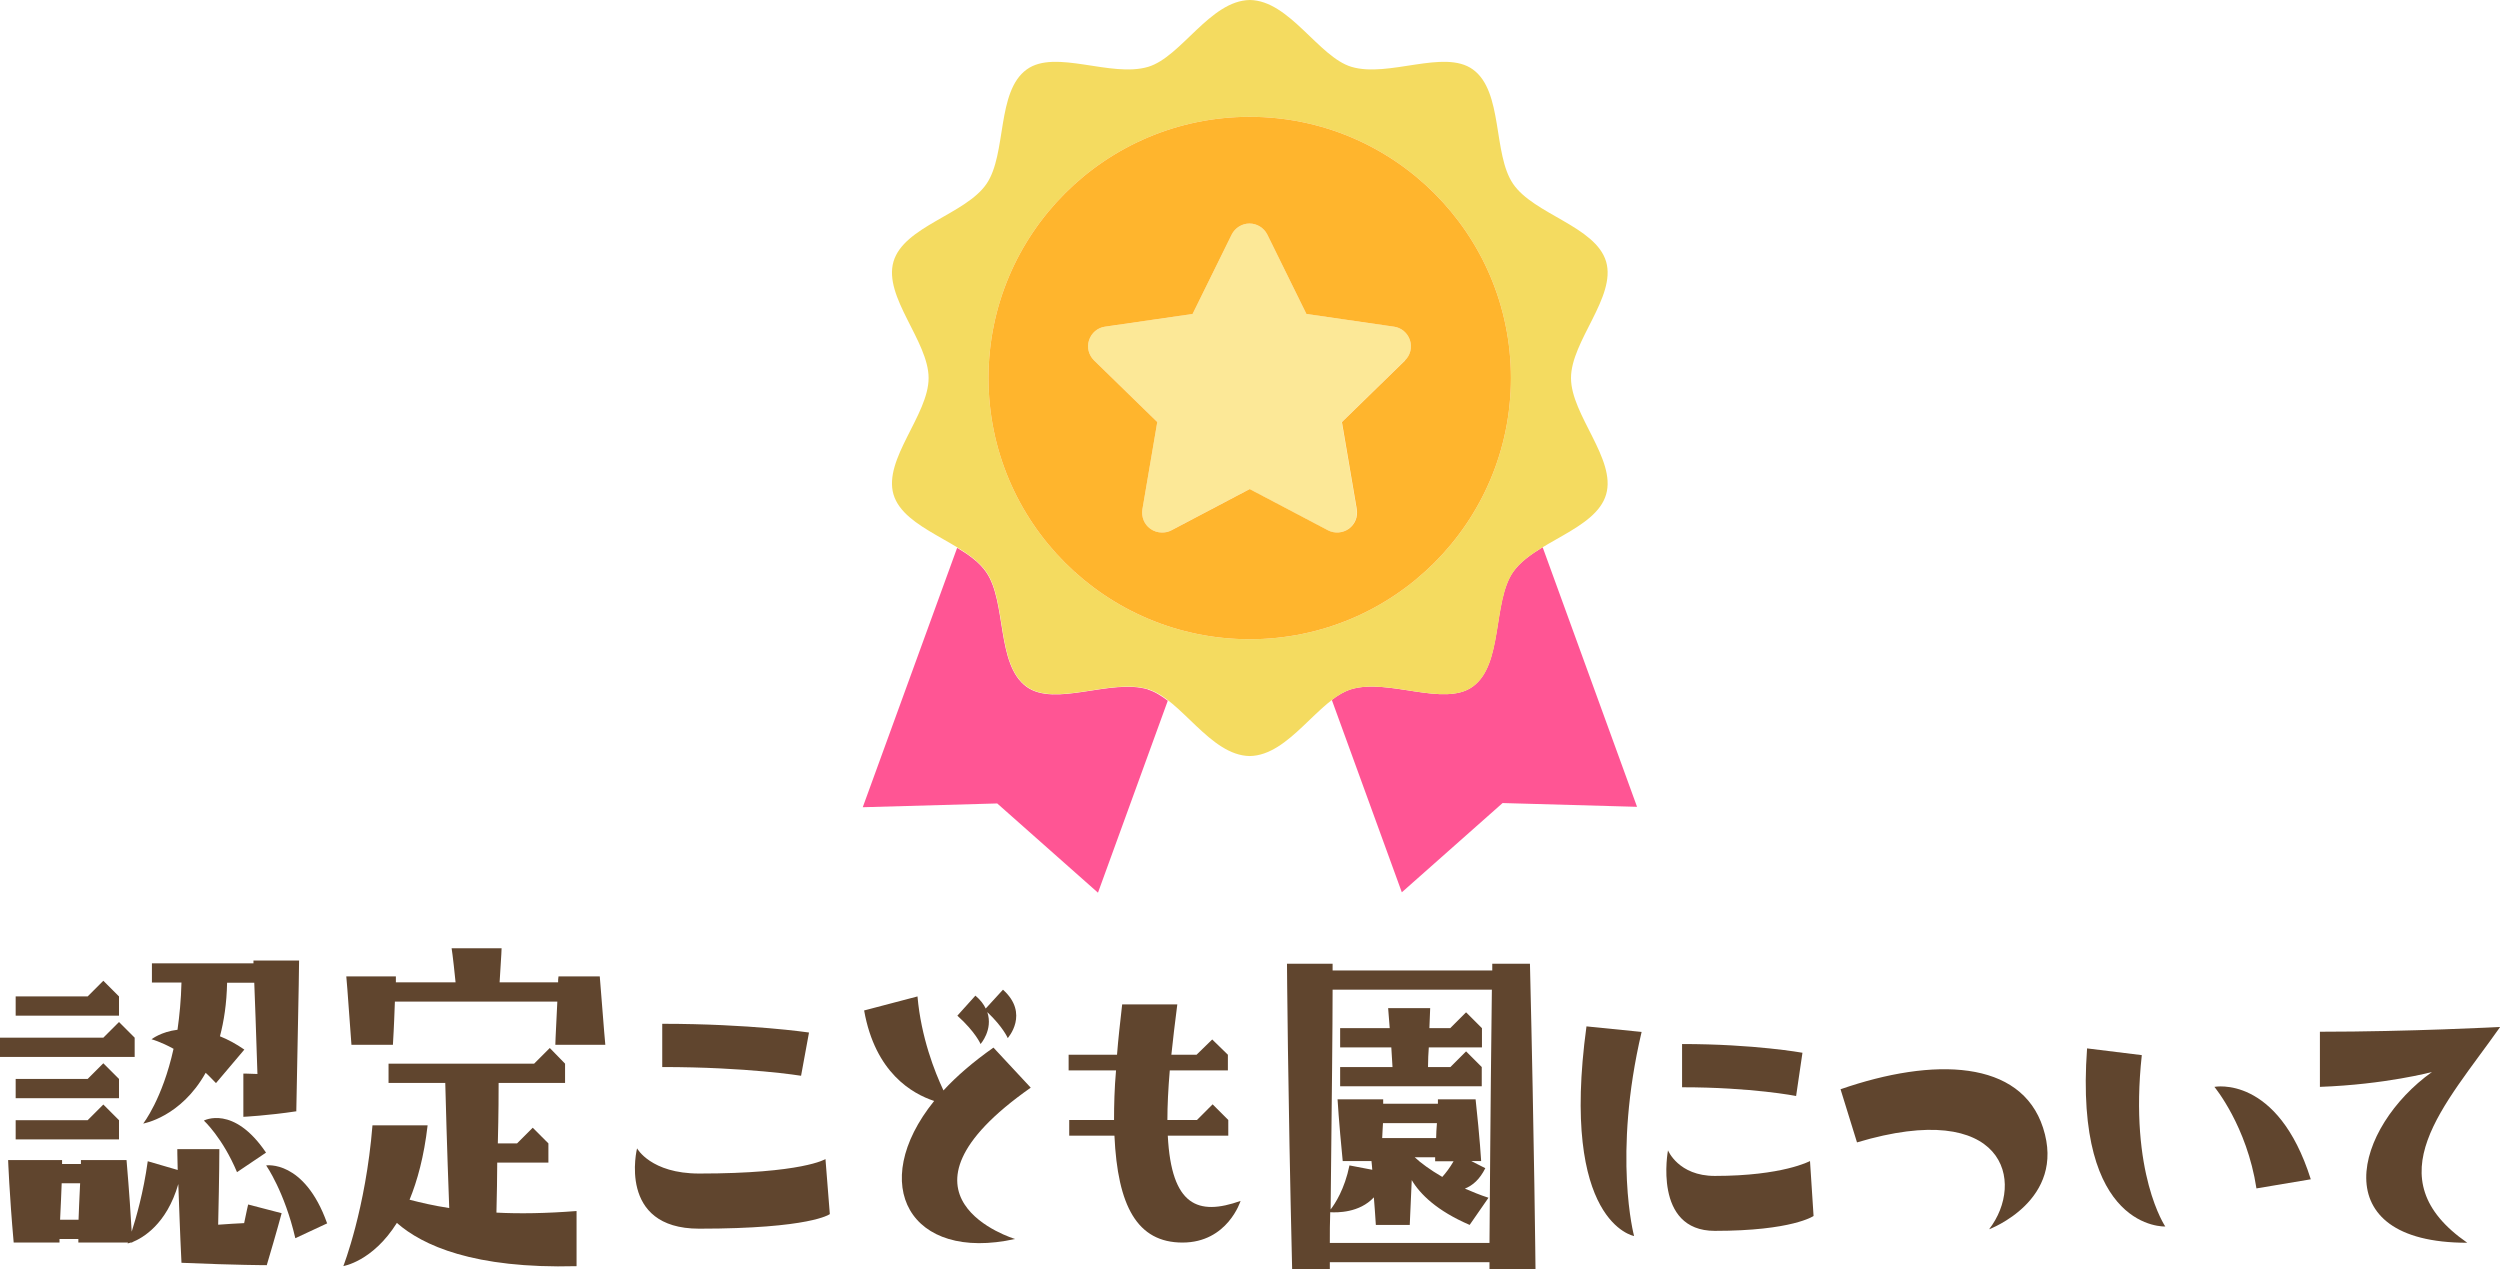
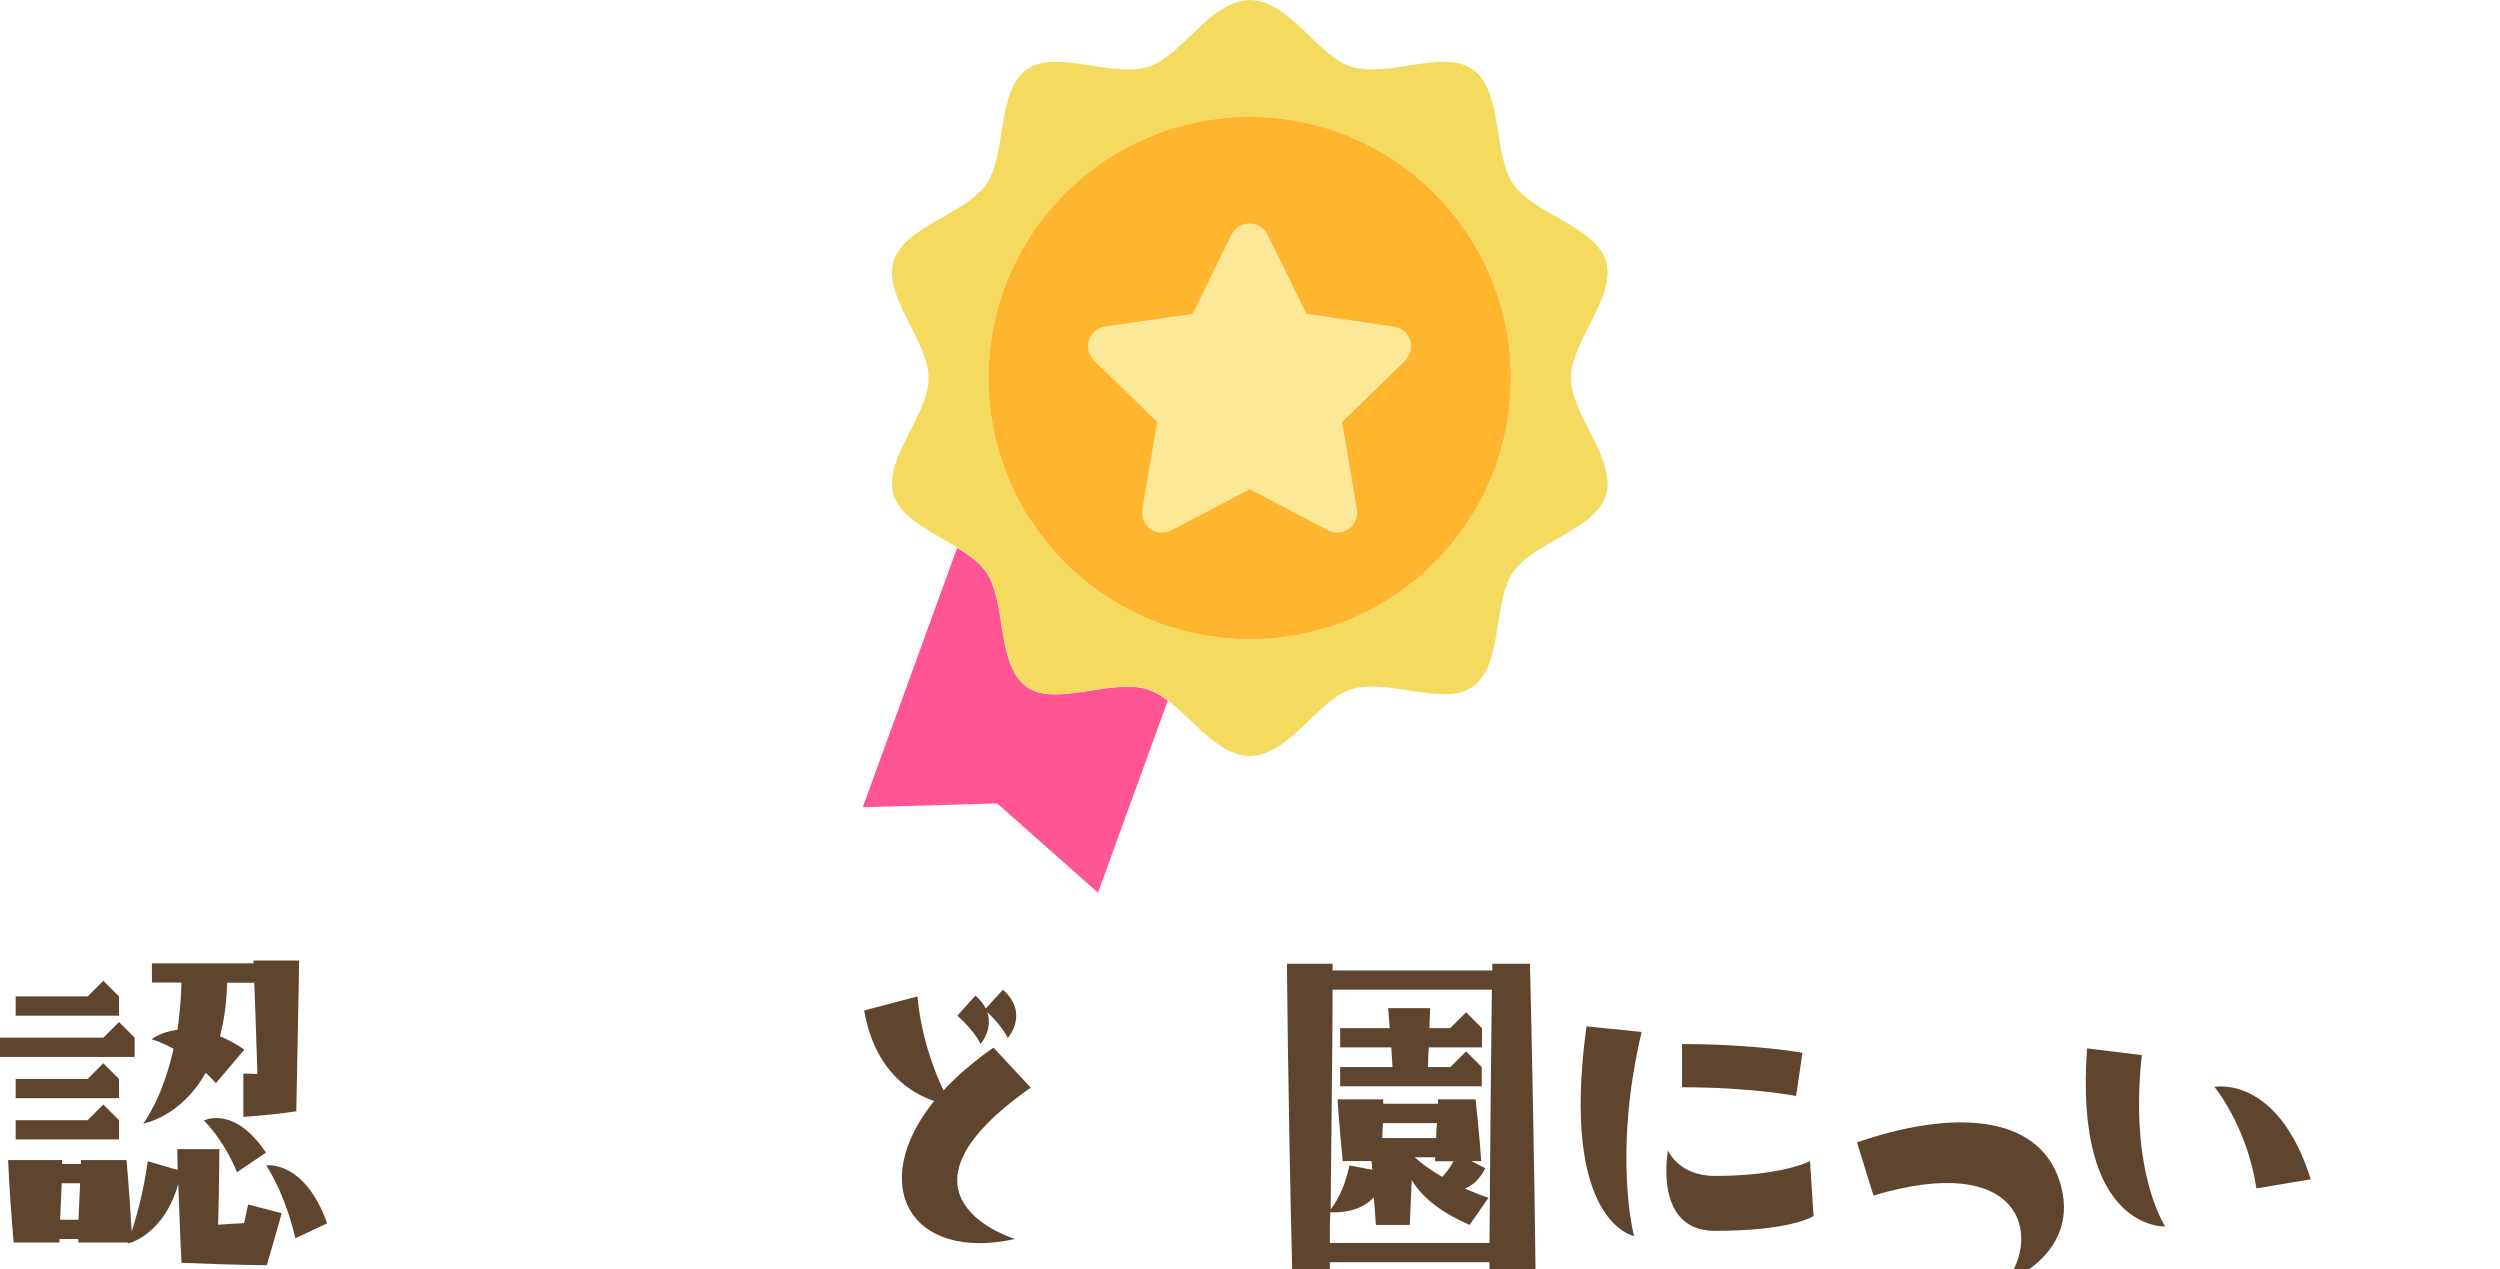
<svg xmlns="http://www.w3.org/2000/svg" id="_レイヤー_1" data-name="レイヤー 1" viewBox="0 0 126.05 64">
  <defs>
    <style>
      .cls-1 {
        fill: #f4db60;
      }

      .cls-1, .cls-2, .cls-3, .cls-4, .cls-5 {
        stroke-width: 0px;
      }

      .cls-2 {
        fill: #60452e;
      }

      .cls-3 {
        fill: #fce897;
      }

      .cls-4 {
        fill: #ffb52d;
      }

      .cls-5 {
        fill: #ff5594;
      }
    </style>
  </defs>
  <g id="quality-icon">
    <g>
-       <path class="cls-5" d="M77.78,27.59c-.61.37-1.16.77-1.5,1.26-1.03,1.51-.49,4.66-2.03,5.77-1.44,1.04-4.24-.43-6.12.13-.33.1-.66.29-.98.54l3.53,9.7,5.08-4.5,6.78.19-4.76-13.09Z" />
      <path class="cls-5" d="M57.88,34.76c-1.88-.56-4.68.91-6.12-.13-1.54-1.12-1-4.26-2.03-5.77-.33-.49-.87-.88-1.47-1.24l-4.76,13.08,6.78-.19,5.08,4.5,3.52-9.68c-.33-.25-.66-.46-1-.56Z" />
    </g>
    <g>
      <path class="cls-1" d="M80.98,13.19c-.53-1.78-3.64-2.38-4.69-3.92-1.03-1.51-.49-4.66-2.03-5.77-1.44-1.04-4.24.43-6.12-.13-1.66-.5-3.12-3.34-5.12-3.37-2.01.03-3.46,2.87-5.13,3.37-1.88.56-4.68-.91-6.12.13-1.54,1.11-1,4.26-2.03,5.77-1.05,1.54-4.17,2.14-4.69,3.92-.52,1.78,1.77,4.01,1.77,5.87s-2.29,4.09-1.77,5.87c.53,1.78,3.64,2.38,4.69,3.92,1.03,1.51.49,4.66,2.03,5.77,1.44,1.04,4.24-.43,6.12.13,1.66.5,3.12,3.34,5.12,3.37,2.01-.03,3.46-2.87,5.13-3.37,1.88-.56,4.68.91,6.12-.13,1.54-1.11,1-4.26,2.03-5.77,1.05-1.54,4.17-2.13,4.69-3.92.52-1.78-1.77-4.01-1.77-5.87s2.29-4.09,1.77-5.87ZM63.01,32.23c-7.27,0-13.17-5.9-13.17-13.17s5.9-13.17,13.17-13.17,13.17,5.9,13.17,13.17-5.9,13.17-13.17,13.17Z" />
      <path class="cls-3" d="M58.59,26.85c-.21,0-.41-.06-.59-.19-.31-.22-.46-.6-.4-.98l.75-4.4-3.19-3.11c-.27-.27-.37-.66-.25-1.02s.43-.63.81-.68l4.41-.64,1.97-4c.17-.34.52-.56.9-.56s.73.22.9.56l1.97,4,4.41.64c.38.05.69.32.81.68s.02.76-.25,1.02l-3.19,3.11.75,4.4c.06.38-.09.75-.4.98-.31.22-.72.25-1.05.08l-3.95-2.08-3.95,2.08c-.15.08-.31.11-.47.11Z" />
      <path class="cls-4" d="M63.01,5.89c-7.27,0-13.17,5.9-13.17,13.17s5.9,13.17,13.17,13.17,13.17-5.9,13.17-13.17-5.9-13.17-13.17-13.17ZM70.85,18.17l-3.19,3.11.75,4.4c.06.38-.09.75-.4.98-.31.22-.72.25-1.05.08l-3.95-2.08-3.95,2.08c-.15.08-.31.11-.47.11-.21,0-.41-.06-.59-.19-.31-.22-.46-.6-.4-.98l.75-4.4-3.19-3.11c-.27-.27-.37-.66-.25-1.02.12-.36.43-.63.81-.68l4.41-.64,1.97-4c.17-.34.52-.56.9-.56s.73.22.9.56l1.97,4,4.41.64c.38.05.69.32.81.68.12.36.02.76-.25,1.02Z" />
    </g>
  </g>
  <g>
    <path class="cls-2" d="M0,53.29v-.97h5.21l.79-.79.79.79v.97H0ZM12.51,60.73l1.69.44s-.24.91-.75,2.62c0,0-1.49,0-4.3-.12-.08-1.61-.12-2.95-.16-3.97-.59,2.04-1.8,2.72-2.32,2.93v.02h-.08c-.1.04-.16.04-.16.04l.02-.04h-2.5v-.18h-.95v.18H.69c-.22-2.48-.28-4.16-.28-4.16h2.72v.2h.95v-.2h2.3c.14,1.63.22,2.91.26,3.61.22-.69.59-1.96.81-3.55l1.51.44c-.02-.67-.02-1.05-.02-1.05h2.12s0,1.29-.06,3.81c.5-.04.95-.06,1.31-.08.12-.59.2-.93.2-.93ZM4.42,50.24l.79-.79.79.79v.97H.79v-.97h3.63ZM.79,55.37v-.97h3.63l.79-.79.79.79v.97H.79ZM4.42,56.48l.79-.79.79.79v.97H.79v-.97h3.63ZM4.04,59.66h-.93c-.02.48-.04,1.09-.08,1.84h.93c.02-.48.04-1.09.08-1.84ZM14.95,56.03c-1.45.22-2.68.28-2.68.28v-2.18s.24,0,.71.02c-.08-2.32-.12-3.75-.16-4.6h-1.37c-.02,1.05-.16,1.94-.36,2.7.4.16.81.38,1.23.67l-1.43,1.69c-.18-.18-.34-.36-.52-.52-1.25,2.24-3.15,2.56-3.15,2.56,0,0,.97-1.23,1.53-3.77-.65-.36-1.11-.48-1.11-.48,0,0,.48-.38,1.31-.48.1-.71.18-1.51.2-2.38h-1.49v-.97h5.12v-.14h2.3s0,.75-.14,7.59ZM13.42,58.11l-1.47.99c-.73-1.74-1.67-2.6-1.67-2.6,0,0,1.49-.81,3.13,1.61ZM16.5,61.68l-1.61.75c-.54-2.34-1.47-3.67-1.47-3.67,0,0,1.92-.3,3.07,2.91Z" />
-     <path class="cls-2" d="M17.31,63.84s1.13-2.88,1.47-7.1h2.78c-.18,1.57-.52,2.8-.91,3.75.54.14,1.21.3,2,.42-.12-3.21-.18-5.53-.2-6.31h-2.86v-.97h7.34l.79-.79.77.79v.97h-3.35c0,.46,0,1.49-.04,3.05h.97l.79-.79.79.79v.97h-2.58c0,.75-.02,1.59-.04,2.52,1.15.06,2.5.04,4.04-.08v2.78c-5.19.14-7.77-1.05-9.06-2.18-1.23,1.96-2.72,2.18-2.72,2.18ZM17.72,52.68c-.2-2.84-.26-3.45-.26-3.45h2.5v.3h3.01c-.14-1.39-.2-1.72-.2-1.72h2.52s0,.2-.1,1.72h2.95c0-.1,0-.2.02-.3h2.08c.22,2.84.28,3.45.28,3.45h-2.52s0-.24.1-2.18h-8.19c-.02.5-.04,1.21-.1,2.18h-2.1Z" />
-     <path class="cls-2" d="M41.83,61.22s-.95.73-6.58.73c-4.14,0-3.13-4.05-3.13-4.05,0,0,.69,1.27,3.13,1.27,5.23,0,6.37-.73,6.37-.73l.22,2.78ZM40.39,54.24s-2.7-.44-7-.44v-2.18c4.44,0,7.4.44,7.4.44l-.4,2.18Z" />
    <path class="cls-2" d="M43.56,50.95l2.7-.71c.18,2.06.87,3.81,1.31,4.74.65-.71,1.51-1.45,2.52-2.16l1.88,2.02c-7.85,5.51-.79,7.63-.79,7.63-5.29,1.17-7.48-2.74-4.08-6.96-1.09-.36-2.97-1.41-3.53-4.56ZM49.78,51.03c.3.89-.34,1.61-.34,1.61,0,0-.24-.59-1.17-1.43l.91-1.01c.26.22.42.44.52.65l.87-.95c1.35,1.21.24,2.44.24,2.44,0,0-.22-.54-1.03-1.31Z" />
-     <path class="cls-2" d="M56.26,53.97h-2.38v-.79h2.44c.06-.79.16-1.65.26-2.54h2.78c-.12.93-.22,1.77-.3,2.54h1.27l.79-.77.79.77v.79h-2.93c-.08.95-.12,1.78-.12,2.5h1.49l.79-.79.79.79v.79h-3.05c.18,3.55,1.53,4.05,3.67,3.29,0,0-.65,2.1-2.93,2.1s-3.27-1.84-3.43-5.39h-2.28v-.79h2.26c0-.75.02-1.59.1-2.5Z" />
    <path class="cls-2" d="M75.1,64v-.36h-8.05v.36h-1.9c-.22-9.16-.26-15.41-.26-15.41h2.3v.34h8.05v-.34h1.9c.22,9.16.28,15.41.28,15.41h-2.32ZM75.1,62.67c.02-2,.04-6.33.12-12.77h-8.03c0,1.82-.04,5.55-.1,11.08.22-.28.71-1.03.95-2.22l1.15.22c-.02-.18-.02-.32-.04-.44h-1.45c-.2-2.02-.26-3.11-.26-3.11h2.3v.22h2.76v-.22h1.9c.22,2.02.28,3.11.28,3.11h-.5l.71.36c-.28.56-.63.87-1.03,1.03.38.16.75.32,1.19.46l-.95,1.37c-1.65-.71-2.5-1.55-2.92-2.26l-.1,2.26h-1.71c-.04-.54-.06-.99-.1-1.39-.73.79-1.86.77-2.2.75-.02.5-.02,1.03-.02,1.55h8.03ZM73.93,51.05l.79.79v.97h-2.68c-.02.3-.04.61-.04.99h1.13l.79-.79.79.79v.97h-7.14v-.97h2.64l-.06-.99h-2.58v-.97h2.5l-.08-1.01h2.12l-.04,1.01h1.05l.79-.79ZM69.69,57.38h2.72c0-.22.02-.48.04-.75h-2.72c-.02.22-.02.48-.04.75ZM72.72,59.34c.18-.2.38-.46.57-.79h-.93v-.2h-1.03c.3.28.77.63,1.39.99Z" />
    <path class="cls-2" d="M79.99,51.75l2.78.28c-1.47,6.25-.38,10.29-.38,10.29,0,0-3.75-.65-2.4-10.57ZM91.26,58.53l.18,2.78s-1.07.75-4.98.75c-3.13,0-2.36-4.06-2.36-4.06,0,0,.52,1.29,2.36,1.29,3.43,0,4.8-.75,4.8-.75ZM84.81,52.64c3.65,0,6.07.44,6.07.44l-.32,2.18s-2.22-.44-5.75-.44v-2.18Z" />
-     <path class="cls-2" d="M93.63,57.6l-.83-2.68c4.7-1.63,9.1-1.49,10.21,1.94,1.19,3.67-2.72,5.12-2.72,5.12,1.84-2.38.81-6.62-6.66-4.38Z" />
+     <path class="cls-2" d="M93.63,57.6c4.7-1.63,9.1-1.49,10.21,1.94,1.19,3.67-2.72,5.12-2.72,5.12,1.84-2.38.81-6.62-6.66-4.38Z" />
    <path class="cls-2" d="M109.18,61.84s-4.62.24-3.95-8.98l2.76.34c-.65,5.97,1.19,8.65,1.19,8.65ZM116.51,59.46l-2.74.46c-.48-3.15-2.12-5.12-2.12-5.12,0,0,3.19-.63,4.86,4.66Z" />
-     <path class="cls-2" d="M126.05,51.79c-2.8,3.97-6.38,7.59-1.65,10.87-7.32,0-5.67-5.83-1.78-8.61,0,0-2.34.63-5.65.75v-2.78c4.52,0,9.08-.24,9.08-.24Z" />
  </g>
</svg>